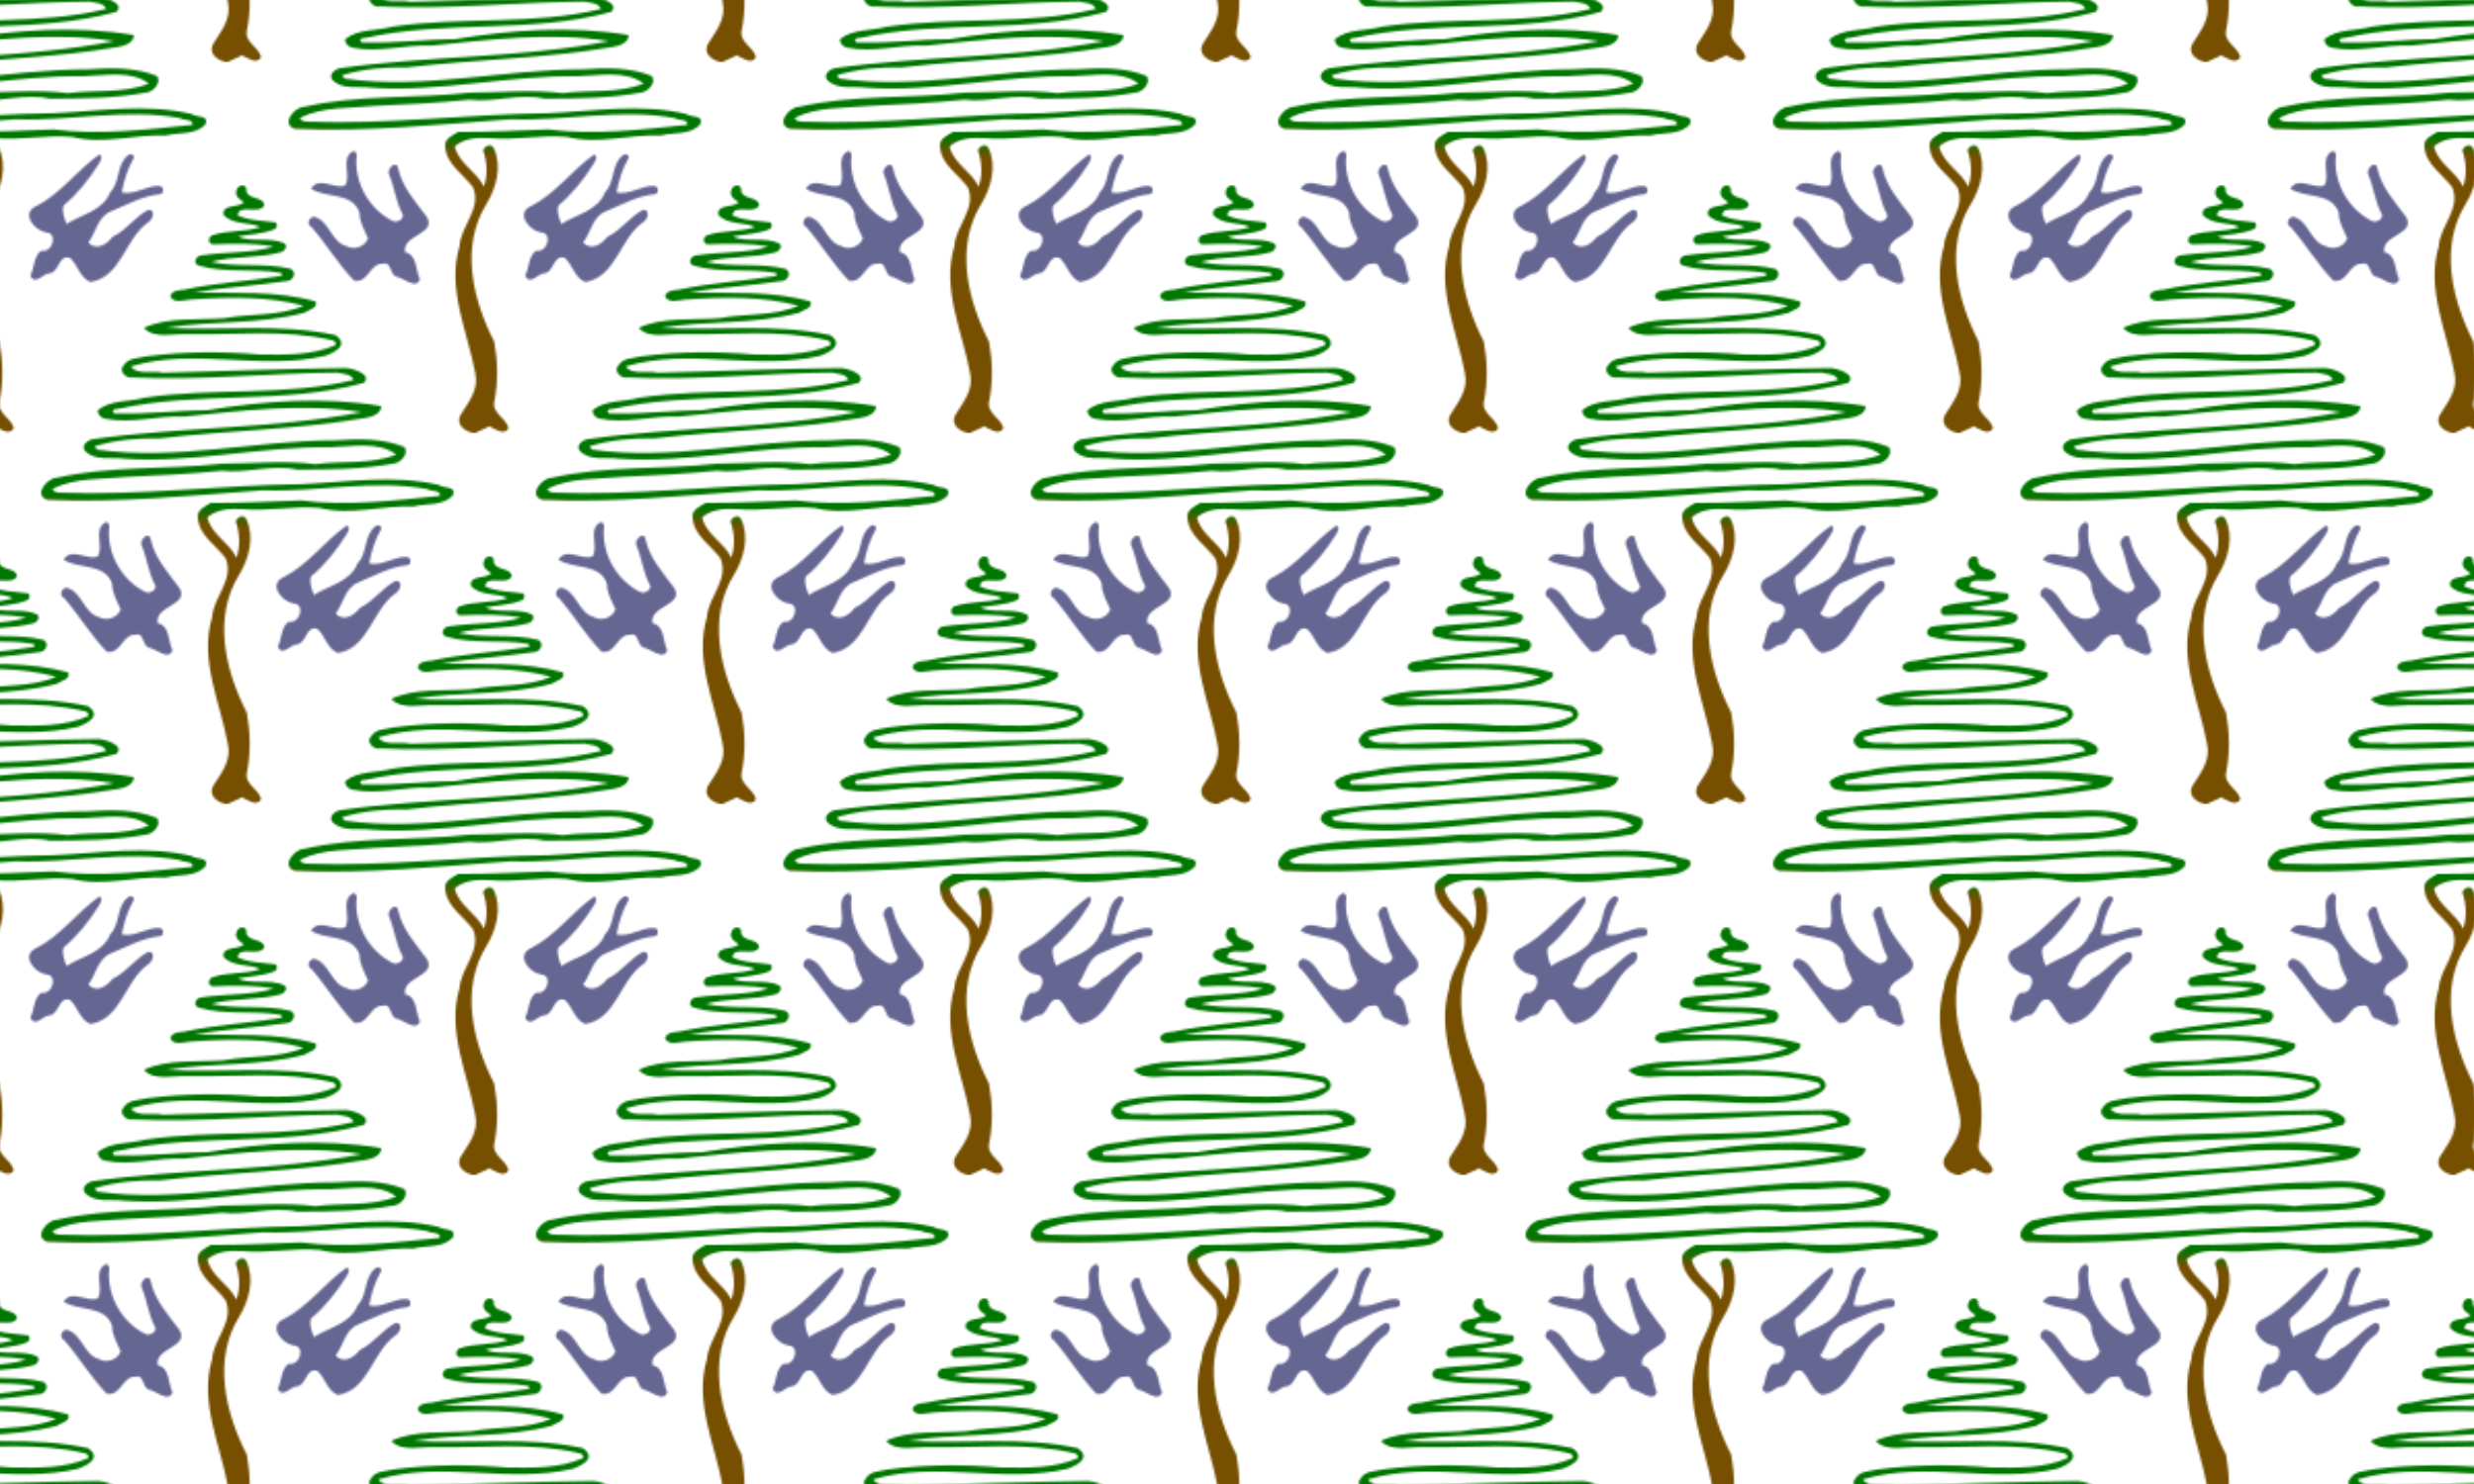
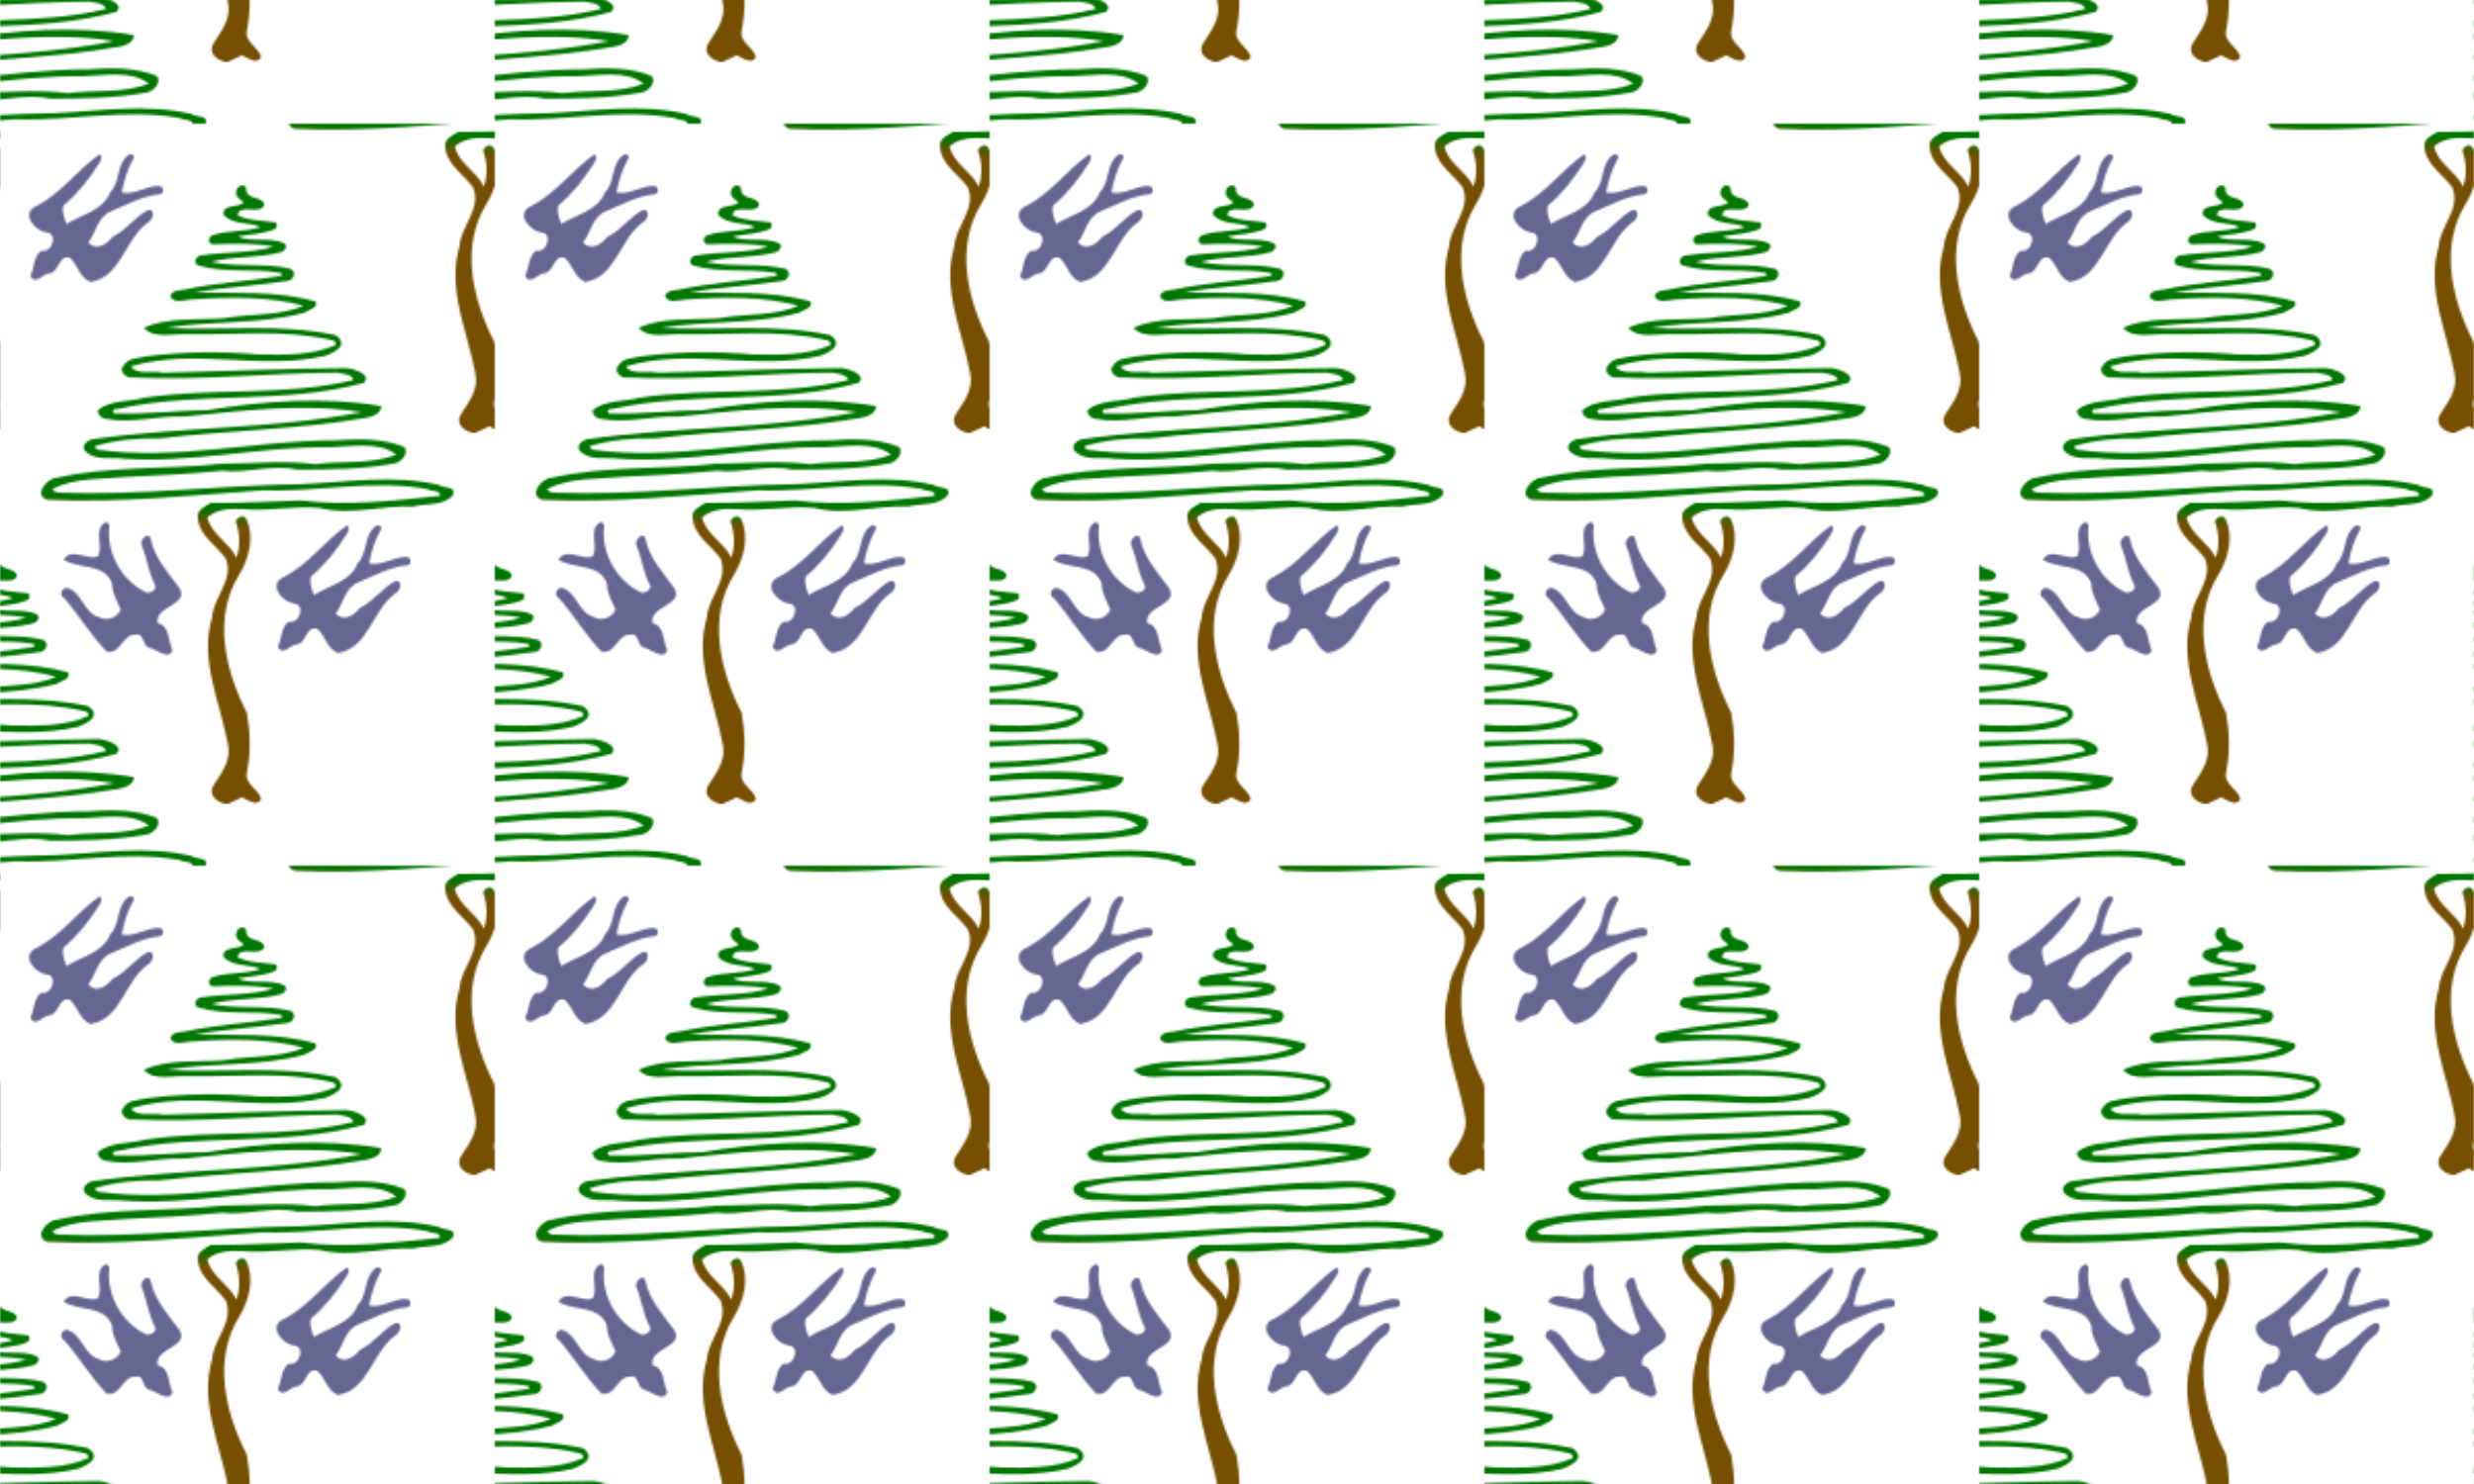
<svg xmlns="http://www.w3.org/2000/svg" xmlns:xlink="http://www.w3.org/1999/xlink" width="960pt" height="576pt" version="1.1" viewBox="0 0 960 576">
  <defs>
    <pattern id="b" xlink:href="#c" patternTransform="matrix(.8 0 0 .8 0 336)" />
    <linearGradient id="a" x1="71.636" x2="72.208" y1="529.33" y2="522.71" gradientUnits="userSpaceOnUse">
      <stop stop-color="#765000" offset="0" />
      <stop stop-color="#070" offset="1" />
    </linearGradient>
    <clipPath id="d">
      <rect x="80" y="229" width="192" height="288" fill="#80809d" />
    </clipPath>
    <pattern id="c" width="240" height="360" patternTransform="matrix(.8 0 0 .8 0 288)" patternUnits="userSpaceOnUse">
      <g transform="matrix(1.25,0,0,1.25,-100,-286.25)" clip-path="url(#d)">
        <path d="m78.144 397c-0.908-0.047-1.953 0.515-2.254 1.516-1.151 2.493 1.083 3.865 2.776 5.002-2.182 2.247-8.548 0.601-7.934 4.865 3.462 3.998 10.277 2.775 14.256 4.724-5.415 2.049-12.84 1.105-18.737 3.276-1.573 0.799-1.609 3.203 0.321 3.469 7.754-0.278 16.398-0.573 23.591 0.884-8.324 2.582-18.865 1.964-27.875 3.372-2.315 0.036-3.723 3.288-1.051 4.01 10.173 3.042 21.052 0.944 31.409 2.779 0.911-0.101 1.031 1.4 0.052 1.259-12.343 2.001-24.923 2.554-37.157 5.256-1.974 0.214-4.902 0.258-5.467 2.651 1.388 2.824 5.231 1.452 7.722 1.227 14.485-1.025 30.338-1.359 43.965 2.368-9.294 4.163-20.755 2.94-30.812 4.869-10.213 0.758-22.079-0.528-31.088 3.72 3.815 4.51 11.798 2.074 17.346 2.485 18.468 0.278 37.302-1.993 55.469 2.303 1.019 0.186 1.909 0.734 1.548 1.908-9.29 4.062-19.579 3.772-29.499 3.643-14.65-1.23-29.44-1.198-44.021 0.739-2.964 0.799-6.96 0.468-8.717 3.505-2.194 2.086 1.067 5.317 3.426 4.676 26.455 1.295 52.942-1.727 79.438-1.86 2.082 0.516 5.399 0.379 6.37 2.832-26.596 6.434-54.194 2.86-81.046 6.878-6.061 1.686-13.093 0.742-18.259 4.869-0.028 1.614 1.267 3.074 2.852 3.284 10.073 2.106 20.306-1.251 30.503-0.787 22.849-2.271 46.243-5.394 69.04-1.739-34.105 6.564-69.674 5.579-104.15 10.448-1.966 0.242-4.866 2.441-3.201 4.555 3.891 4.095 10.153 2.36 15.175 3.062 26.8 1.84 53.147-4.845 79.899-4.441 8.344-0.19 18.689-2.477 25.705 2.82-9.936 4.002-20.912 2.287-31.337 3.744-12.018-1.569-24.076-0.226-36.13-0.214-21.329 2.388-43.159 0.681-64.179 5.482-3.923 0.06-9.258 6.785-3.691 8.581 27.943 1.267 55.915-1.73 83.802-3.715 21.212 0.819 42.581-4.349 63.657-0.448 1.131 0.956 5.56 0.355 4.733 2.606-17.851 1.819-35.97 4.05-53.845 1.771-11.649 0.363-23.298 1.065-34.956 0.973-2.086 1.263-5.567 2.702-5.05 5.797 0.534 6.927 7.116 10.59 10.811 15.713 3.446 8.25-4.722 14.834-5.247 22.85-4.998 16.717 3.165 33.12 6.122 49.329 1.432 6.305-2.591 11.178-5.696 16.108-2.054 3.603 1.504 6.398 4.677 6.995h1.067c1.741-0.96 3.674-1.505 5.367-2.562 2.086 1.025 5.844 3.756 7.445 0.851-0.65-4.099-6.783-5.813-5.399-10.88 1.476-7.548 1.248-15.358-0.132-22.826-8.384-16.298-13.254-36.996-2.945-53.52 3.791-6.2 6.117-14.814 2.696-21.7-1.111-1.904-3.406-0.621-4.06 0.968 1.564 4.502 1.914 9.565 0.297 14.111-2.812-5.987-9.78-8.943-11.292-15.616 3.662-3.215 8.752-3.461 13.374-3.227 10.217 0.964 20.125-1.344 30.262-0.428 12.01 3.058 24.149-1.097 36.283-0.569 5.163-1.335 11.529-0.04 15.396-4.409 1.352-3.683-3.582-2.501-5.467-3.962-17.546-4.175-35.725-1.077-53.524-0.311-31.233 0.383-62.454 4.494-93.719 3.292-1.067-0.077-2.279-0.315-2.728-1.437 9.054-4.494 19.395-3.699 29.167-4.675 12.219-0.541 24.429-1.142 36.58-2.388 9.776 1.162 19.487-2.614 29.203-0.403 12.491-0.04 24.947-0.073 37.29-2.34 2.664-0.129 6.285-3.748 4.328-6.463-8.36-3.413-17.666-3.231-26.575-2.602-30.904-0.036-61.615 7.935-92.495 3.623-0.566-0.206-0.75-0.851-0.991-1.343 8.135-2.421 16.595-3.199 25.051-2.989 26.696-3.175 53.705-3.417 80.24-8.008 2.246-0.371 6.061-1.771 5.72-4.587-22.436-3.748-45.393-2.022-67.732 1.65-11.432-8e-3 -22.813 1.598-34.237 1.206-2.664 0.528-2.92-1.884-0.14-1.718 31.425-7.056 64.242-1.541 95.371-10.11 3.614-3.264-4.513-5.781-7.128-5.773-23.591 0.25-47.202 1.242-70.781 1.827-3.827-1.017-10.053 1.073-12.395-2.444 24.526-7.403 50.568 1.722 75.41-4.123 3.626-1.315 9.459-4.212 3.915-8.048-21.393-4.7-44.378-1.594-65.61-2.832 17.036-2.828 36.146-1.146 53.528-5.829 1.661-1.162 5.46-1.807 4.445-4.377-15.255-4.421-31.49-3.03-47.178-3.599 11.838-1.819 23.852-2.553 35.673-4.292 2.635 0.109 4.437-3.353 1.865-4.773-10.113-2.558-20.763-0.44-30.932-2.695 8.151-2.34 18.36-1.372 27.113-3.772 1.404-0.424 2.792-2.271 1.296-3.457-5.54-2.65-13.089-0.194-18.039-2.642 4.758-0.948 9.788-0.919 14.324-2.872 0.927-0.46 1.079-1.824 0.441-2.594-4.974-0.775-10.169-0.573-14.846-2.747 0.437-4.776 8.669 0.073 10.378-4.038-0.614-3.409-6.286-1.977-7.012-5.402 0.247-1.44-0.525-2.098-1.433-2.145z" fill="url(#a)" />
-         <path d="m25.188 527.69c-0.072 4e-3 -0.148 0.017-0.226 0.041-5.046 2.747-0.494 9.42-3.073 13.248-4.064 1.622-10.036-3.659-13.193 1.214 5.299 3.804 16.174 1.219 18.837 9.436-0.08 3.667 1.986 6.681 3.297 9.924-1.127 3.163-5.416 4.704-8.42 2.949-5.985-1.529-6.522-9.815-12.479-11.352-1.954-0.093-3.193 3.026-1.095 3.913 5.809 6.672 10.418 14.555 16.627 20.917 5.628 0.94 5.904-6.89 11.167-6.603 3.606-1.065 2.303 4.946 5.857 5.147 2.535 0.847 7.405 4.869 8.412 0.778-1.765-3.598-0.907-9.322-5.736-10.424-1.187-6.838 12.479-6.899 8.448-13.68-4.384-5.906-9.615-11.582-11.167-19.037-0.766-3.159-4.589 0.564-3.45 2.589 2.034 4.833 2.551 10.191 4.954 14.878 1.609 1.932-1.805 4.131-3.522 3.167-8.961-4.417-14.734-14.366-14.128-24.419 0.429-0.722-0.024-2.749-1.11-2.687z" fill="#666693" />
        <path d="m130.6 528.88c-0.361 0.017-0.719 0.16-0.97 0.451-4.529 3.554-2.888 10.243-6.808 14.232-2.944 7.403-11.055 8.54-17.004 12.377-0.814-2.146-1.958-4.986-1.111-7.197 5.444-4.53 9.864-10.202 13.651-16.177 0.586-1.049 1.849-2.893 0.16-3.57-8.54 6.011-14.882 15.128-24.349 19.961-6.25 2.695-0.922 9.464 3.607 10.243 5.07 0.194 2.451 8.157-1.725 7.096-3.017 2.061-2.608 6.507-4.236 9.71 1.825 3.933 4.85-0.859 7.421-0.911 3.819-0.448 3.338-7.302 7.891-6.035 3.065 2.695 3.903 7.875 8.015 9.399 11.998-1.997 13.254-16.697 22.239-23.091 1.861-0.98 3.233-4.813 0.261-4.958-5.231 2.622-8.568 7.995-13.952 10.513-2.182 2.856-6.27 5.591-9.427 2.227 3.069-3.99 3.642-10.057 8.801-12.123 6.198-2.546 12.155-5.991 18.982-6.644 1.637-0.173 1.649-2.864 0.052-3.187-4.986-0.432-9.868 3.696-14.854 2.473 0.866-4.567 2.279-9.266 4.658-13.313 0.298-0.943-0.508-1.514-1.301-1.476z" fill="#666693" />
        <g transform="translate(192)">
-           <path d="m78.144 397c-0.908-0.047-1.953 0.515-2.254 1.516-1.151 2.493 1.083 3.865 2.776 5.002-2.182 2.247-8.548 0.601-7.934 4.865 3.462 3.998 10.277 2.775 14.256 4.724-5.415 2.049-12.84 1.105-18.737 3.276-1.573 0.799-1.609 3.203 0.321 3.469 7.754-0.278 16.398-0.573 23.591 0.884-8.324 2.582-18.865 1.964-27.875 3.372-2.315 0.036-3.723 3.288-1.051 4.01 10.173 3.042 21.052 0.944 31.409 2.779 0.911-0.101 1.031 1.4 0.052 1.259-12.343 2.001-24.923 2.554-37.157 5.256-1.974 0.214-4.902 0.258-5.467 2.651 1.388 2.824 5.231 1.452 7.722 1.227 14.485-1.025 30.338-1.359 43.965 2.368-9.294 4.163-20.755 2.94-30.812 4.869-10.213 0.758-22.079-0.528-31.088 3.72 3.815 4.51 11.798 2.074 17.346 2.485 18.468 0.278 37.302-1.993 55.469 2.303 1.019 0.186 1.909 0.734 1.548 1.908-9.29 4.062-19.579 3.772-29.499 3.643-14.65-1.23-29.44-1.198-44.021 0.739-2.964 0.799-6.96 0.468-8.717 3.505-2.194 2.086 1.067 5.317 3.426 4.676 26.455 1.295 52.942-1.727 79.438-1.86 2.082 0.516 5.399 0.379 6.37 2.832-26.596 6.434-54.194 2.86-81.046 6.878-6.061 1.686-13.093 0.742-18.259 4.869-0.028 1.614 1.267 3.074 2.852 3.284 10.073 2.106 20.306-1.251 30.503-0.787 22.849-2.271 46.243-5.394 69.04-1.739-34.105 6.564-69.674 5.579-104.15 10.448-1.966 0.242-4.866 2.441-3.201 4.555 3.891 4.095 10.153 2.36 15.175 3.062 26.8 1.84 53.147-4.845 79.899-4.441 8.344-0.19 18.689-2.477 25.705 2.82-9.936 4.002-20.912 2.287-31.337 3.744-12.018-1.569-24.076-0.226-36.13-0.214-21.329 2.388-43.159 0.681-64.179 5.482-3.923 0.06-9.258 6.785-3.691 8.581 27.943 1.267 55.915-1.73 83.802-3.715 21.212 0.819 42.581-4.349 63.657-0.448 1.131 0.956 5.56 0.355 4.733 2.606-17.851 1.819-35.97 4.05-53.845 1.771-11.649 0.363-23.298 1.065-34.956 0.973-2.086 1.263-5.567 2.702-5.05 5.797 0.534 6.927 7.116 10.59 10.811 15.713 3.446 8.25-4.722 14.834-5.247 22.85-4.998 16.717 3.165 33.12 6.122 49.329 1.432 6.305-2.591 11.178-5.696 16.108-2.054 3.603 1.504 6.398 4.677 6.995h1.067c1.741-0.96 3.674-1.505 5.367-2.562 2.086 1.025 5.844 3.756 7.445 0.851-0.65-4.099-6.783-5.813-5.399-10.88 1.476-7.548 1.248-15.358-0.132-22.826-8.384-16.298-13.254-36.996-2.945-53.52 3.791-6.2 6.117-14.814 2.696-21.7-1.111-1.904-3.406-0.621-4.06 0.968 1.564 4.502 1.914 9.565 0.297 14.111-2.812-5.987-9.78-8.943-11.292-15.616 3.662-3.215 8.752-3.461 13.374-3.227 10.217 0.964 20.125-1.344 30.262-0.428 12.01 3.058 24.149-1.097 36.283-0.569 5.163-1.335 11.529-0.04 15.396-4.409 1.352-3.683-3.582-2.501-5.467-3.962-17.546-4.175-35.725-1.077-53.524-0.311-31.233 0.383-62.454 4.494-93.719 3.292-1.067-0.077-2.279-0.315-2.728-1.437 9.054-4.494 19.395-3.699 29.167-4.675 12.219-0.541 24.429-1.142 36.58-2.388 9.776 1.162 19.487-2.614 29.203-0.403 12.491-0.04 24.947-0.073 37.29-2.34 2.664-0.129 6.285-3.748 4.328-6.463-8.36-3.413-17.666-3.231-26.575-2.602-30.904-0.036-61.615 7.935-92.495 3.623-0.566-0.206-0.75-0.851-0.991-1.343 8.135-2.421 16.595-3.199 25.051-2.989 26.696-3.175 53.705-3.417 80.24-8.008 2.246-0.371 6.061-1.771 5.72-4.587-22.436-3.748-45.393-2.022-67.732 1.65-11.432-8e-3 -22.813 1.598-34.237 1.206-2.664 0.528-2.92-1.884-0.14-1.718 31.425-7.056 64.242-1.541 95.371-10.11 3.614-3.264-4.513-5.781-7.128-5.773-23.591 0.25-47.202 1.242-70.781 1.827-3.827-1.017-10.053 1.073-12.395-2.444 24.526-7.403 50.568 1.722 75.41-4.123 3.626-1.315 9.459-4.212 3.915-8.048-21.393-4.7-44.378-1.594-65.61-2.832 17.036-2.828 36.146-1.146 53.528-5.829 1.661-1.162 5.46-1.807 4.445-4.377-15.255-4.421-31.49-3.03-47.178-3.599 11.838-1.819 23.852-2.553 35.673-4.292 2.635 0.109 4.437-3.353 1.865-4.773-10.113-2.558-20.763-0.44-30.932-2.695 8.151-2.34 18.36-1.372 27.113-3.772 1.404-0.424 2.792-2.271 1.296-3.457-5.54-2.65-13.089-0.194-18.039-2.642 4.758-0.948 9.788-0.919 14.324-2.872 0.927-0.46 1.079-1.824 0.441-2.594-4.974-0.775-10.169-0.573-14.846-2.747 0.437-4.776 8.669 0.073 10.378-4.038-0.614-3.409-6.286-1.977-7.012-5.402 0.247-1.44-0.525-2.098-1.433-2.145z" fill="url(#a)" />
          <path d="m25.188 527.69c-0.072 4e-3 -0.148 0.017-0.226 0.041-5.046 2.747-0.494 9.42-3.073 13.248-4.064 1.622-10.036-3.659-13.193 1.214 5.299 3.804 16.174 1.219 18.837 9.436-0.08 3.667 1.986 6.681 3.297 9.924-1.127 3.163-5.416 4.704-8.42 2.949-5.985-1.529-6.522-9.815-12.479-11.352-1.954-0.093-3.193 3.026-1.095 3.913 5.809 6.672 10.418 14.555 16.627 20.917 5.628 0.94 5.904-6.89 11.167-6.603 3.606-1.065 2.303 4.946 5.857 5.147 2.535 0.847 7.405 4.869 8.412 0.778-1.765-3.598-0.907-9.322-5.736-10.424-1.187-6.838 12.479-6.899 8.448-13.68-4.384-5.906-9.615-11.582-11.167-19.037-0.766-3.159-4.589 0.564-3.45 2.589 2.034 4.833 2.551 10.191 4.954 14.878 1.609 1.932-1.805 4.131-3.522 3.167-8.961-4.417-14.734-14.366-14.128-24.419 0.429-0.722-0.024-2.749-1.11-2.687z" fill="#666693" />
          <path d="m130.6 528.88c-0.361 0.017-0.719 0.16-0.97 0.451-4.529 3.554-2.888 10.243-6.808 14.232-2.944 7.403-11.055 8.54-17.004 12.377-0.814-2.146-1.958-4.986-1.111-7.197 5.444-4.53 9.864-10.202 13.651-16.177 0.586-1.049 1.849-2.893 0.16-3.57-8.54 6.011-14.882 15.128-24.349 19.961-6.25 2.695-0.922 9.464 3.607 10.243 5.07 0.194 2.451 8.157-1.725 7.096-3.017 2.061-2.608 6.507-4.236 9.71 1.825 3.933 4.85-0.859 7.421-0.911 3.819-0.448 3.338-7.302 7.891-6.035 3.065 2.695 3.903 7.875 8.015 9.399 11.998-1.997 13.254-16.697 22.239-23.091 1.861-0.98 3.233-4.813 0.261-4.958-5.231 2.622-8.568 7.995-13.952 10.513-2.182 2.856-6.27 5.591-9.427 2.227 3.069-3.99 3.642-10.057 8.801-12.123 6.198-2.546 12.155-5.991 18.982-6.644 1.637-0.173 1.649-2.864 0.052-3.187-4.986-0.432-9.868 3.696-14.854 2.473 0.866-4.567 2.279-9.266 4.658-13.313 0.298-0.943-0.508-1.514-1.301-1.476z" fill="#666693" />
        </g>
        <g transform="translate(96,-144)">
          <path d="m78.144 397c-0.908-0.047-1.953 0.515-2.254 1.516-1.151 2.493 1.083 3.865 2.776 5.002-2.182 2.247-8.548 0.601-7.934 4.865 3.462 3.998 10.277 2.775 14.256 4.724-5.415 2.049-12.84 1.105-18.737 3.276-1.573 0.799-1.609 3.203 0.321 3.469 7.754-0.278 16.398-0.573 23.591 0.884-8.324 2.582-18.865 1.964-27.875 3.372-2.315 0.036-3.723 3.288-1.051 4.01 10.173 3.042 21.052 0.944 31.409 2.779 0.911-0.101 1.031 1.4 0.052 1.259-12.343 2.001-24.923 2.554-37.157 5.256-1.974 0.214-4.902 0.258-5.467 2.651 1.388 2.824 5.231 1.452 7.722 1.227 14.485-1.025 30.338-1.359 43.965 2.368-9.294 4.163-20.755 2.94-30.812 4.869-10.213 0.758-22.079-0.528-31.088 3.72 3.815 4.51 11.798 2.074 17.346 2.485 18.468 0.278 37.302-1.993 55.469 2.303 1.019 0.186 1.909 0.734 1.548 1.908-9.29 4.062-19.579 3.772-29.499 3.643-14.65-1.23-29.44-1.198-44.021 0.739-2.964 0.799-6.96 0.468-8.717 3.505-2.194 2.086 1.067 5.317 3.426 4.676 26.455 1.295 52.942-1.727 79.438-1.86 2.082 0.516 5.399 0.379 6.37 2.832-26.596 6.434-54.194 2.86-81.046 6.878-6.061 1.686-13.093 0.742-18.259 4.869-0.028 1.614 1.267 3.074 2.852 3.284 10.073 2.106 20.306-1.251 30.503-0.787 22.849-2.271 46.243-5.394 69.04-1.739-34.105 6.564-69.674 5.579-104.15 10.448-1.966 0.242-4.866 2.441-3.201 4.555 3.891 4.095 10.153 2.36 15.175 3.062 26.8 1.84 53.147-4.845 79.899-4.441 8.344-0.19 18.689-2.477 25.705 2.82-9.936 4.002-20.912 2.287-31.337 3.744-12.018-1.569-24.076-0.226-36.13-0.214-21.329 2.388-43.159 0.681-64.179 5.482-3.923 0.06-9.258 6.785-3.691 8.581 27.943 1.267 55.915-1.73 83.802-3.715 21.212 0.819 42.581-4.349 63.657-0.448 1.131 0.956 5.56 0.355 4.733 2.606-17.851 1.819-35.97 4.05-53.845 1.771-11.649 0.363-23.298 1.065-34.956 0.973-2.086 1.263-5.567 2.702-5.05 5.797 0.534 6.927 7.116 10.59 10.811 15.713 3.446 8.25-4.722 14.834-5.247 22.85-4.998 16.717 3.165 33.12 6.122 49.329 1.432 6.305-2.591 11.178-5.696 16.108-2.054 3.603 1.504 6.398 4.677 6.995h1.067c1.741-0.96 3.674-1.505 5.367-2.562 2.086 1.025 5.844 3.756 7.445 0.851-0.65-4.099-6.783-5.813-5.399-10.88 1.476-7.548 1.248-15.358-0.132-22.826-8.384-16.298-13.254-36.996-2.945-53.52 3.791-6.2 6.117-14.814 2.696-21.7-1.111-1.904-3.406-0.621-4.06 0.968 1.564 4.502 1.914 9.565 0.297 14.111-2.812-5.987-9.78-8.943-11.292-15.616 3.662-3.215 8.752-3.461 13.374-3.227 10.217 0.964 20.125-1.344 30.262-0.428 12.01 3.058 24.149-1.097 36.283-0.569 5.163-1.335 11.529-0.04 15.396-4.409 1.352-3.683-3.582-2.501-5.467-3.962-17.546-4.175-35.725-1.077-53.524-0.311-31.233 0.383-62.454 4.494-93.719 3.292-1.067-0.077-2.279-0.315-2.728-1.437 9.054-4.494 19.395-3.699 29.167-4.675 12.219-0.541 24.429-1.142 36.58-2.388 9.776 1.162 19.487-2.614 29.203-0.403 12.491-0.04 24.947-0.073 37.29-2.34 2.664-0.129 6.285-3.748 4.328-6.463-8.36-3.413-17.666-3.231-26.575-2.602-30.904-0.036-61.615 7.935-92.495 3.623-0.566-0.206-0.75-0.851-0.991-1.343 8.135-2.421 16.595-3.199 25.051-2.989 26.696-3.175 53.705-3.417 80.24-8.008 2.246-0.371 6.061-1.771 5.72-4.587-22.436-3.748-45.393-2.022-67.732 1.65-11.432-8e-3 -22.813 1.598-34.237 1.206-2.664 0.528-2.92-1.884-0.14-1.718 31.425-7.056 64.242-1.541 95.371-10.11 3.614-3.264-4.513-5.781-7.128-5.773-23.591 0.25-47.202 1.242-70.781 1.827-3.827-1.017-10.053 1.073-12.395-2.444 24.526-7.403 50.568 1.722 75.41-4.123 3.626-1.315 9.459-4.212 3.915-8.048-21.393-4.7-44.378-1.594-65.61-2.832 17.036-2.828 36.146-1.146 53.528-5.829 1.661-1.162 5.46-1.807 4.445-4.377-15.255-4.421-31.49-3.03-47.178-3.599 11.838-1.819 23.852-2.553 35.673-4.292 2.635 0.109 4.437-3.353 1.865-4.773-10.113-2.558-20.763-0.44-30.932-2.695 8.151-2.34 18.36-1.372 27.113-3.772 1.404-0.424 2.792-2.271 1.296-3.457-5.54-2.65-13.089-0.194-18.039-2.642 4.758-0.948 9.788-0.919 14.324-2.872 0.927-0.46 1.079-1.824 0.441-2.594-4.974-0.775-10.169-0.573-14.846-2.747 0.437-4.776 8.669 0.073 10.378-4.038-0.614-3.409-6.286-1.977-7.012-5.402 0.247-1.44-0.525-2.098-1.433-2.145z" fill="url(#a)" />
          <path d="m25.188 527.69c-0.072 4e-3 -0.148 0.017-0.226 0.041-5.046 2.747-0.494 9.42-3.073 13.248-4.064 1.622-10.036-3.659-13.193 1.214 5.299 3.804 16.174 1.219 18.837 9.436-0.08 3.667 1.986 6.681 3.297 9.924-1.127 3.163-5.416 4.704-8.42 2.949-5.985-1.529-6.522-9.815-12.479-11.352-1.954-0.093-3.193 3.026-1.095 3.913 5.809 6.672 10.418 14.555 16.627 20.917 5.628 0.94 5.904-6.89 11.167-6.603 3.606-1.065 2.303 4.946 5.857 5.147 2.535 0.847 7.405 4.869 8.412 0.778-1.765-3.598-0.907-9.322-5.736-10.424-1.187-6.838 12.479-6.899 8.448-13.68-4.384-5.906-9.615-11.582-11.167-19.037-0.766-3.159-4.589 0.564-3.45 2.589 2.034 4.833 2.551 10.191 4.954 14.878 1.609 1.932-1.805 4.131-3.522 3.167-8.961-4.417-14.734-14.366-14.128-24.419 0.429-0.722-0.024-2.749-1.11-2.687z" fill="#666693" />
          <path d="m130.6 528.88c-0.361 0.017-0.719 0.16-0.97 0.451-4.529 3.554-2.888 10.243-6.808 14.232-2.944 7.403-11.055 8.54-17.004 12.377-0.814-2.146-1.958-4.986-1.111-7.197 5.444-4.53 9.864-10.202 13.651-16.177 0.586-1.049 1.849-2.893 0.16-3.57-8.54 6.011-14.882 15.128-24.349 19.961-6.25 2.695-0.922 9.464 3.607 10.243 5.07 0.194 2.451 8.157-1.725 7.096-3.017 2.061-2.608 6.507-4.236 9.71 1.825 3.933 4.85-0.859 7.421-0.911 3.819-0.448 3.338-7.302 7.891-6.035 3.065 2.695 3.903 7.875 8.015 9.399 11.998-1.997 13.254-16.697 22.239-23.091 1.861-0.98 3.233-4.813 0.261-4.958-5.231 2.622-8.568 7.995-13.952 10.513-2.182 2.856-6.27 5.591-9.427 2.227 3.069-3.99 3.642-10.057 8.801-12.123 6.198-2.546 12.155-5.991 18.982-6.644 1.637-0.173 1.649-2.864 0.052-3.187-4.986-0.432-9.868 3.696-14.854 2.473 0.866-4.567 2.279-9.266 4.658-13.313 0.298-0.943-0.508-1.514-1.301-1.476z" fill="#666693" />
        </g>
        <g transform="translate(0,-288)">
-           <path d="m78.144 397c-0.908-0.047-1.953 0.515-2.254 1.516-1.151 2.493 1.083 3.865 2.776 5.002-2.182 2.247-8.548 0.601-7.934 4.865 3.462 3.998 10.277 2.775 14.256 4.724-5.415 2.049-12.84 1.105-18.737 3.276-1.573 0.799-1.609 3.203 0.321 3.469 7.754-0.278 16.398-0.573 23.591 0.884-8.324 2.582-18.865 1.964-27.875 3.372-2.315 0.036-3.723 3.288-1.051 4.01 10.173 3.042 21.052 0.944 31.409 2.779 0.911-0.101 1.031 1.4 0.052 1.259-12.343 2.001-24.923 2.554-37.157 5.256-1.974 0.214-4.902 0.258-5.467 2.651 1.388 2.824 5.231 1.452 7.722 1.227 14.485-1.025 30.338-1.359 43.965 2.368-9.294 4.163-20.755 2.94-30.812 4.869-10.213 0.758-22.079-0.528-31.088 3.72 3.815 4.51 11.798 2.074 17.346 2.485 18.468 0.278 37.302-1.993 55.469 2.303 1.019 0.186 1.909 0.734 1.548 1.908-9.29 4.062-19.579 3.772-29.499 3.643-14.65-1.23-29.44-1.198-44.021 0.739-2.964 0.799-6.96 0.468-8.717 3.505-2.194 2.086 1.067 5.317 3.426 4.676 26.455 1.295 52.942-1.727 79.438-1.86 2.082 0.516 5.399 0.379 6.37 2.832-26.596 6.434-54.194 2.86-81.046 6.878-6.061 1.686-13.093 0.742-18.259 4.869-0.028 1.614 1.267 3.074 2.852 3.284 10.073 2.106 20.306-1.251 30.503-0.787 22.849-2.271 46.243-5.394 69.04-1.739-34.105 6.564-69.674 5.579-104.15 10.448-1.966 0.242-4.866 2.441-3.201 4.555 3.891 4.095 10.153 2.36 15.175 3.062 26.8 1.84 53.147-4.845 79.899-4.441 8.344-0.19 18.689-2.477 25.705 2.82-9.936 4.002-20.912 2.287-31.337 3.744-12.018-1.569-24.076-0.226-36.13-0.214-21.329 2.388-43.159 0.681-64.179 5.482-3.923 0.06-9.258 6.785-3.691 8.581 27.943 1.267 55.915-1.73 83.802-3.715 21.212 0.819 42.581-4.349 63.657-0.448 1.131 0.956 5.56 0.355 4.733 2.606-17.851 1.819-35.97 4.05-53.845 1.771-11.649 0.363-23.298 1.065-34.956 0.973-2.086 1.263-5.567 2.702-5.05 5.797 0.534 6.927 7.116 10.59 10.811 15.713 3.446 8.25-4.722 14.834-5.247 22.85-4.998 16.717 3.165 33.12 6.122 49.329 1.432 6.305-2.591 11.178-5.696 16.108-2.054 3.603 1.504 6.398 4.677 6.995h1.067c1.741-0.96 3.674-1.505 5.367-2.562 2.086 1.025 5.844 3.756 7.445 0.851-0.65-4.099-6.783-5.813-5.399-10.88 1.476-7.548 1.248-15.358-0.132-22.826-8.384-16.298-13.254-36.996-2.945-53.52 3.791-6.2 6.117-14.814 2.696-21.7-1.111-1.904-3.406-0.621-4.06 0.968 1.564 4.502 1.914 9.565 0.297 14.111-2.812-5.987-9.78-8.943-11.292-15.616 3.662-3.215 8.752-3.461 13.374-3.227 10.217 0.964 20.125-1.344 30.262-0.428 12.01 3.058 24.149-1.097 36.283-0.569 5.163-1.335 11.529-0.04 15.396-4.409 1.352-3.683-3.582-2.501-5.467-3.962-17.546-4.175-35.725-1.077-53.524-0.311-31.233 0.383-62.454 4.494-93.719 3.292-1.067-0.077-2.279-0.315-2.728-1.437 9.054-4.494 19.395-3.699 29.167-4.675 12.219-0.541 24.429-1.142 36.58-2.388 9.776 1.162 19.487-2.614 29.203-0.403 12.491-0.04 24.947-0.073 37.29-2.34 2.664-0.129 6.285-3.748 4.328-6.463-8.36-3.413-17.666-3.231-26.575-2.602-30.904-0.036-61.615 7.935-92.495 3.623-0.566-0.206-0.75-0.851-0.991-1.343 8.135-2.421 16.595-3.199 25.051-2.989 26.696-3.175 53.705-3.417 80.24-8.008 2.246-0.371 6.061-1.771 5.72-4.587-22.436-3.748-45.393-2.022-67.732 1.65-11.432-8e-3 -22.813 1.598-34.237 1.206-2.664 0.528-2.92-1.884-0.14-1.718 31.425-7.056 64.242-1.541 95.371-10.11 3.614-3.264-4.513-5.781-7.128-5.773-23.591 0.25-47.202 1.242-70.781 1.827-3.827-1.017-10.053 1.073-12.395-2.444 24.526-7.403 50.568 1.722 75.41-4.123 3.626-1.315 9.459-4.212 3.915-8.048-21.393-4.7-44.378-1.594-65.61-2.832 17.036-2.828 36.146-1.146 53.528-5.829 1.661-1.162 5.46-1.807 4.445-4.377-15.255-4.421-31.49-3.03-47.178-3.599 11.838-1.819 23.852-2.553 35.673-4.292 2.635 0.109 4.437-3.353 1.865-4.773-10.113-2.558-20.763-0.44-30.932-2.695 8.151-2.34 18.36-1.372 27.113-3.772 1.404-0.424 2.792-2.271 1.296-3.457-5.54-2.65-13.089-0.194-18.039-2.642 4.758-0.948 9.788-0.919 14.324-2.872 0.927-0.46 1.079-1.824 0.441-2.594-4.974-0.775-10.169-0.573-14.846-2.747 0.437-4.776 8.669 0.073 10.378-4.038-0.614-3.409-6.286-1.977-7.012-5.402 0.247-1.44-0.525-2.098-1.433-2.145z" fill="url(#a)" />
          <path d="m25.188 527.69c-0.072 4e-3 -0.148 0.017-0.226 0.041-5.046 2.747-0.494 9.42-3.073 13.248-4.064 1.622-10.036-3.659-13.193 1.214 5.299 3.804 16.174 1.219 18.837 9.436-0.08 3.667 1.986 6.681 3.297 9.924-1.127 3.163-5.416 4.704-8.42 2.949-5.985-1.529-6.522-9.815-12.479-11.352-1.954-0.093-3.193 3.026-1.095 3.913 5.809 6.672 10.418 14.555 16.627 20.917 5.628 0.94 5.904-6.89 11.167-6.603 3.606-1.065 2.303 4.946 5.857 5.147 2.535 0.847 7.405 4.869 8.412 0.778-1.765-3.598-0.907-9.322-5.736-10.424-1.187-6.838 12.479-6.899 8.448-13.68-4.384-5.906-9.615-11.582-11.167-19.037-0.766-3.159-4.589 0.564-3.45 2.589 2.034 4.833 2.551 10.191 4.954 14.878 1.609 1.932-1.805 4.131-3.522 3.167-8.961-4.417-14.734-14.366-14.128-24.419 0.429-0.722-0.024-2.749-1.11-2.687z" fill="#666693" />
          <path d="m130.6 528.88c-0.361 0.017-0.719 0.16-0.97 0.451-4.529 3.554-2.888 10.243-6.808 14.232-2.944 7.403-11.055 8.54-17.004 12.377-0.814-2.146-1.958-4.986-1.111-7.197 5.444-4.53 9.864-10.202 13.651-16.177 0.586-1.049 1.849-2.893 0.16-3.57-8.54 6.011-14.882 15.128-24.349 19.961-6.25 2.695-0.922 9.464 3.607 10.243 5.07 0.194 2.451 8.157-1.725 7.096-3.017 2.061-2.608 6.507-4.236 9.71 1.825 3.933 4.85-0.859 7.421-0.911 3.819-0.448 3.338-7.302 7.891-6.035 3.065 2.695 3.903 7.875 8.015 9.399 11.998-1.997 13.254-16.697 22.239-23.091 1.861-0.98 3.233-4.813 0.261-4.958-5.231 2.622-8.568 7.995-13.952 10.513-2.182 2.856-6.27 5.591-9.427 2.227 3.069-3.99 3.642-10.057 8.801-12.123 6.198-2.546 12.155-5.991 18.982-6.644 1.637-0.173 1.649-2.864 0.052-3.187-4.986-0.432-9.868 3.696-14.854 2.473 0.866-4.567 2.279-9.266 4.658-13.313 0.298-0.943-0.508-1.514-1.301-1.476z" fill="#666693" />
        </g>
        <g transform="translate(192,-288)">
          <path d="m78.144 397c-0.908-0.047-1.953 0.515-2.254 1.516-1.151 2.493 1.083 3.865 2.776 5.002-2.182 2.247-8.548 0.601-7.934 4.865 3.462 3.998 10.277 2.775 14.256 4.724-5.415 2.049-12.84 1.105-18.737 3.276-1.573 0.799-1.609 3.203 0.321 3.469 7.754-0.278 16.398-0.573 23.591 0.884-8.324 2.582-18.865 1.964-27.875 3.372-2.315 0.036-3.723 3.288-1.051 4.01 10.173 3.042 21.052 0.944 31.409 2.779 0.911-0.101 1.031 1.4 0.052 1.259-12.343 2.001-24.923 2.554-37.157 5.256-1.974 0.214-4.902 0.258-5.467 2.651 1.388 2.824 5.231 1.452 7.722 1.227 14.485-1.025 30.338-1.359 43.965 2.368-9.294 4.163-20.755 2.94-30.812 4.869-10.213 0.758-22.079-0.528-31.088 3.72 3.815 4.51 11.798 2.074 17.346 2.485 18.468 0.278 37.302-1.993 55.469 2.303 1.019 0.186 1.909 0.734 1.548 1.908-9.29 4.062-19.579 3.772-29.499 3.643-14.65-1.23-29.44-1.198-44.021 0.739-2.964 0.799-6.96 0.468-8.717 3.505-2.194 2.086 1.067 5.317 3.426 4.676 26.455 1.295 52.942-1.727 79.438-1.86 2.082 0.516 5.399 0.379 6.37 2.832-26.596 6.434-54.194 2.86-81.046 6.878-6.061 1.686-13.093 0.742-18.259 4.869-0.028 1.614 1.267 3.074 2.852 3.284 10.073 2.106 20.306-1.251 30.503-0.787 22.849-2.271 46.243-5.394 69.04-1.739-34.105 6.564-69.674 5.579-104.15 10.448-1.966 0.242-4.866 2.441-3.201 4.555 3.891 4.095 10.153 2.36 15.175 3.062 26.8 1.84 53.147-4.845 79.899-4.441 8.344-0.19 18.689-2.477 25.705 2.82-9.936 4.002-20.912 2.287-31.337 3.744-12.018-1.569-24.076-0.226-36.13-0.214-21.329 2.388-43.159 0.681-64.179 5.482-3.923 0.06-9.258 6.785-3.691 8.581 27.943 1.267 55.915-1.73 83.802-3.715 21.212 0.819 42.581-4.349 63.657-0.448 1.131 0.956 5.56 0.355 4.733 2.606-17.851 1.819-35.97 4.05-53.845 1.771-11.649 0.363-23.298 1.065-34.956 0.973-2.086 1.263-5.567 2.702-5.05 5.797 0.534 6.927 7.116 10.59 10.811 15.713 3.446 8.25-4.722 14.834-5.247 22.85-4.998 16.717 3.165 33.12 6.122 49.329 1.432 6.305-2.591 11.178-5.696 16.108-2.054 3.603 1.504 6.398 4.677 6.995h1.067c1.741-0.96 3.674-1.505 5.367-2.562 2.086 1.025 5.844 3.756 7.445 0.851-0.65-4.099-6.783-5.813-5.399-10.88 1.476-7.548 1.248-15.358-0.132-22.826-8.384-16.298-13.254-36.996-2.945-53.52 3.791-6.2 6.117-14.814 2.696-21.7-1.111-1.904-3.406-0.621-4.06 0.968 1.564 4.502 1.914 9.565 0.297 14.111-2.812-5.987-9.78-8.943-11.292-15.616 3.662-3.215 8.752-3.461 13.374-3.227 10.217 0.964 20.125-1.344 30.262-0.428 12.01 3.058 24.149-1.097 36.283-0.569 5.163-1.335 11.529-0.04 15.396-4.409 1.352-3.683-3.582-2.501-5.467-3.962-17.546-4.175-35.725-1.077-53.524-0.311-31.233 0.383-62.454 4.494-93.719 3.292-1.067-0.077-2.279-0.315-2.728-1.437 9.054-4.494 19.395-3.699 29.167-4.675 12.219-0.541 24.429-1.142 36.58-2.388 9.776 1.162 19.487-2.614 29.203-0.403 12.491-0.04 24.947-0.073 37.29-2.34 2.664-0.129 6.285-3.748 4.328-6.463-8.36-3.413-17.666-3.231-26.575-2.602-30.904-0.036-61.615 7.935-92.495 3.623-0.566-0.206-0.75-0.851-0.991-1.343 8.135-2.421 16.595-3.199 25.051-2.989 26.696-3.175 53.705-3.417 80.24-8.008 2.246-0.371 6.061-1.771 5.72-4.587-22.436-3.748-45.393-2.022-67.732 1.65-11.432-8e-3 -22.813 1.598-34.237 1.206-2.664 0.528-2.92-1.884-0.14-1.718 31.425-7.056 64.242-1.541 95.371-10.11 3.614-3.264-4.513-5.781-7.128-5.773-23.591 0.25-47.202 1.242-70.781 1.827-3.827-1.017-10.053 1.073-12.395-2.444 24.526-7.403 50.568 1.722 75.41-4.123 3.626-1.315 9.459-4.212 3.915-8.048-21.393-4.7-44.378-1.594-65.61-2.832 17.036-2.828 36.146-1.146 53.528-5.829 1.661-1.162 5.46-1.807 4.445-4.377-15.255-4.421-31.49-3.03-47.178-3.599 11.838-1.819 23.852-2.553 35.673-4.292 2.635 0.109 4.437-3.353 1.865-4.773-10.113-2.558-20.763-0.44-30.932-2.695 8.151-2.34 18.36-1.372 27.113-3.772 1.404-0.424 2.792-2.271 1.296-3.457-5.54-2.65-13.089-0.194-18.039-2.642 4.758-0.948 9.788-0.919 14.324-2.872 0.927-0.46 1.079-1.824 0.441-2.594-4.974-0.775-10.169-0.573-14.846-2.747 0.437-4.776 8.669 0.073 10.378-4.038-0.614-3.409-6.286-1.977-7.012-5.402 0.247-1.44-0.525-2.098-1.433-2.145z" fill="url(#a)" />
-           <path d="m25.188 527.69c-0.072 4e-3 -0.148 0.017-0.226 0.041-5.046 2.747-0.494 9.42-3.073 13.248-4.064 1.622-10.036-3.659-13.193 1.214 5.299 3.804 16.174 1.219 18.837 9.436-0.08 3.667 1.986 6.681 3.297 9.924-1.127 3.163-5.416 4.704-8.42 2.949-5.985-1.529-6.522-9.815-12.479-11.352-1.954-0.093-3.193 3.026-1.095 3.913 5.809 6.672 10.418 14.555 16.627 20.917 5.628 0.94 5.904-6.89 11.167-6.603 3.606-1.065 2.303 4.946 5.857 5.147 2.535 0.847 7.405 4.869 8.412 0.778-1.765-3.598-0.907-9.322-5.736-10.424-1.187-6.838 12.479-6.899 8.448-13.68-4.384-5.906-9.615-11.582-11.167-19.037-0.766-3.159-4.589 0.564-3.45 2.589 2.034 4.833 2.551 10.191 4.954 14.878 1.609 1.932-1.805 4.131-3.522 3.167-8.961-4.417-14.734-14.366-14.128-24.419 0.429-0.722-0.024-2.749-1.11-2.687z" fill="#666693" />
          <path d="m130.6 528.88c-0.361 0.017-0.719 0.16-0.97 0.451-4.529 3.554-2.888 10.243-6.808 14.232-2.944 7.403-11.055 8.54-17.004 12.377-0.814-2.146-1.958-4.986-1.111-7.197 5.444-4.53 9.864-10.202 13.651-16.177 0.586-1.049 1.849-2.893 0.16-3.57-8.54 6.011-14.882 15.128-24.349 19.961-6.25 2.695-0.922 9.464 3.607 10.243 5.07 0.194 2.451 8.157-1.725 7.096-3.017 2.061-2.608 6.507-4.236 9.71 1.825 3.933 4.85-0.859 7.421-0.911 3.819-0.448 3.338-7.302 7.891-6.035 3.065 2.695 3.903 7.875 8.015 9.399 11.998-1.997 13.254-16.697 22.239-23.091 1.861-0.98 3.233-4.813 0.261-4.958-5.231 2.622-8.568 7.995-13.952 10.513-2.182 2.856-6.27 5.591-9.427 2.227 3.069-3.99 3.642-10.057 8.801-12.123 6.198-2.546 12.155-5.991 18.982-6.644 1.637-0.173 1.649-2.864 0.052-3.187-4.986-0.432-9.868 3.696-14.854 2.473 0.866-4.567 2.279-9.266 4.658-13.313 0.298-0.943-0.508-1.514-1.301-1.476z" fill="#666693" />
        </g>
      </g>
    </pattern>
  </defs>
  <rect width="960" height="576" fill="url(#b)" />
</svg>